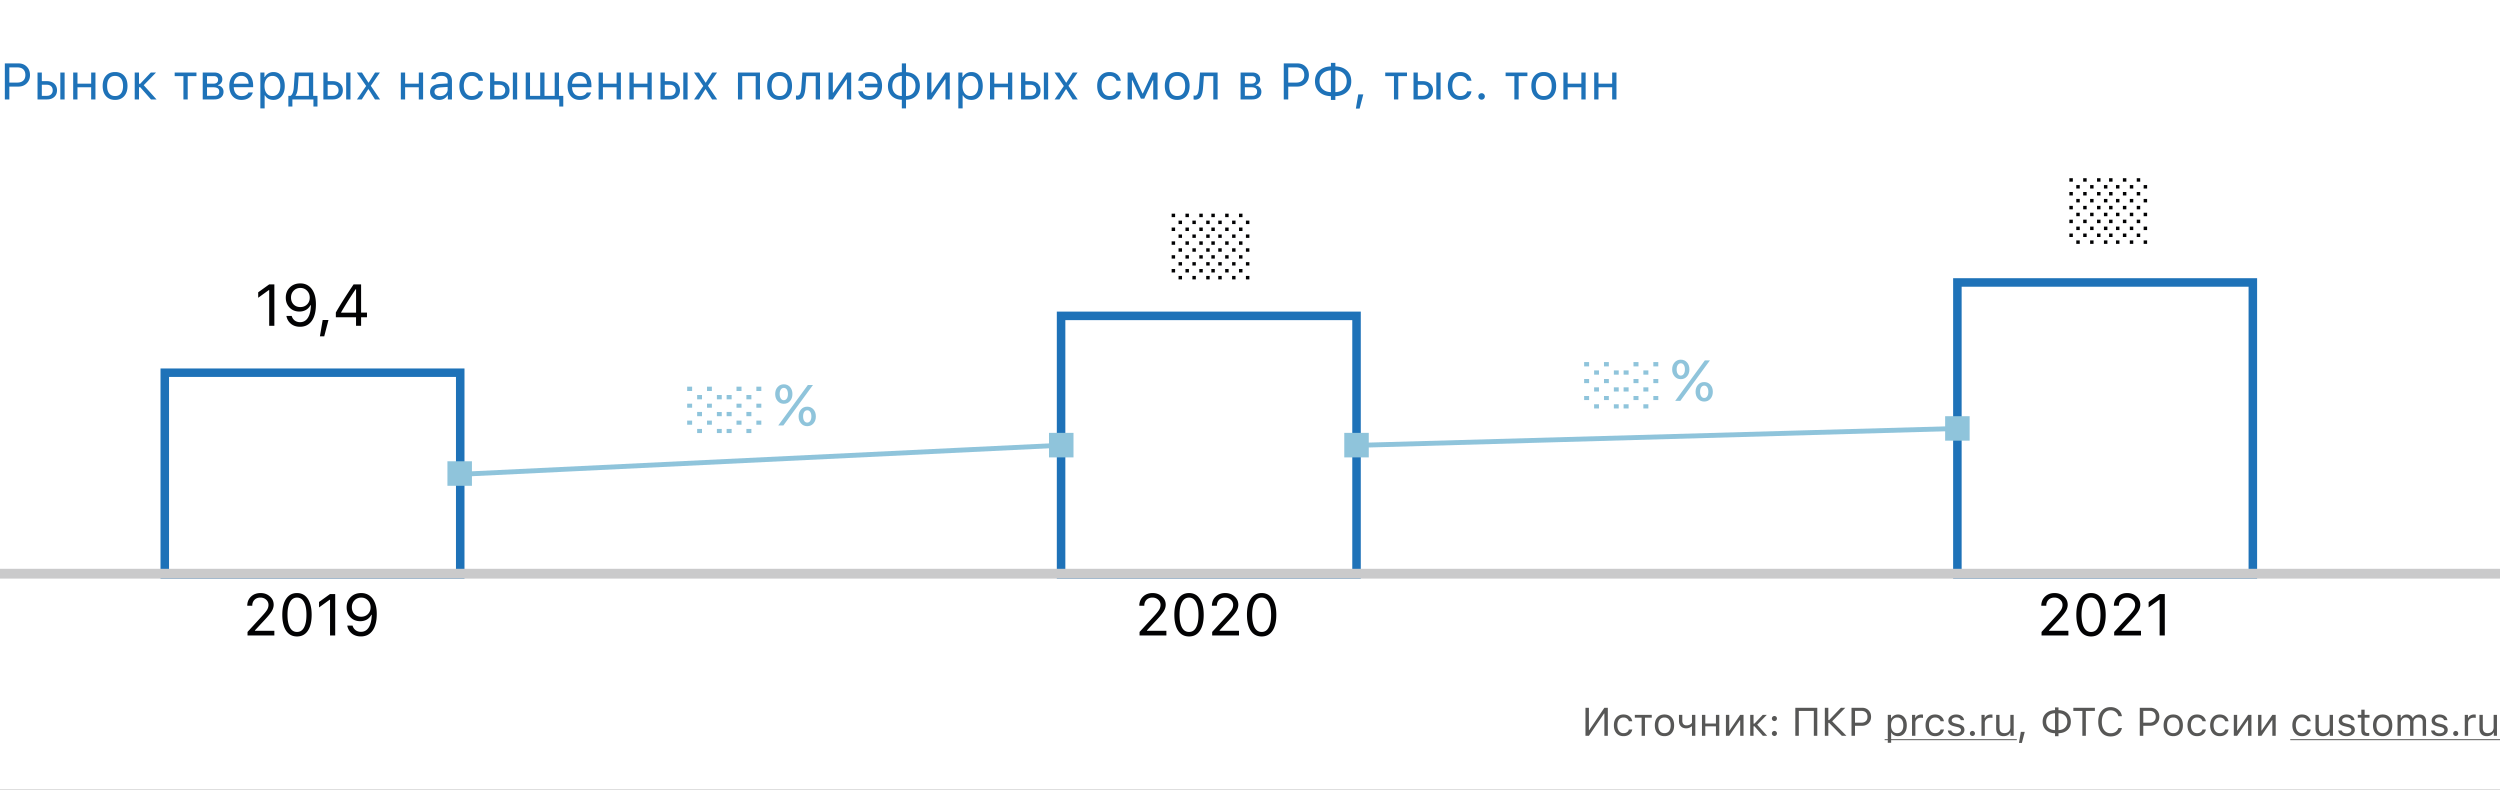
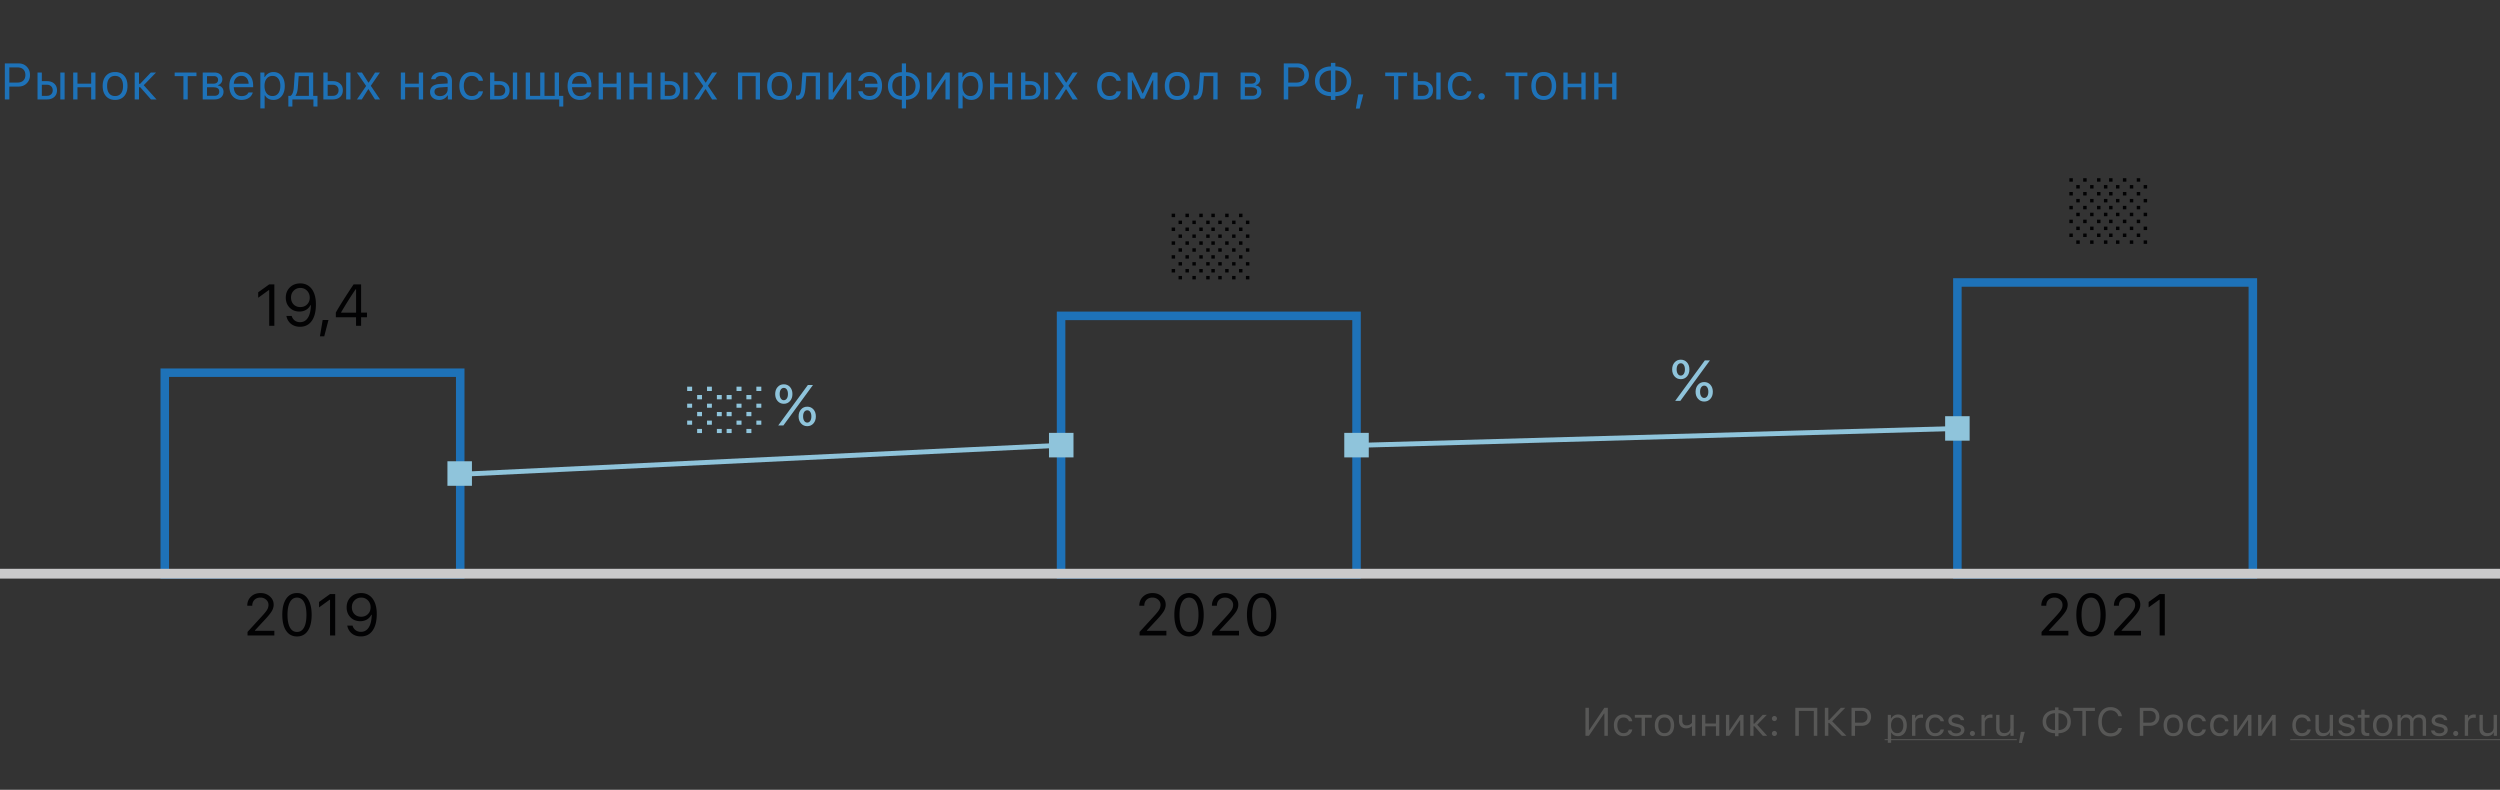
<svg xmlns="http://www.w3.org/2000/svg" fill="none" viewBox="0 0 880 278">
  <rect x="0" y="0" width="880" height="278" fill="#333333" stroke="none" />
  <g clip-path="url(#clip0_688_743)">
-     <path fill="#fff" d="M0 0h880v278H0z" />
    <path fill="#1E72B8" d="M1.705 22.317h4.79c1.201 0 2.177.384 2.927 1.152.756.761 1.134 1.746 1.134 2.953 0 1.183-.384 2.156-1.152 2.918-.761.756-1.737 1.134-2.926 1.134h-3.19V35H1.704V22.317zm1.582 1.407v5.343h2.795c.902 0 1.603-.231 2.1-.694.499-.463.748-1.113.748-1.951 0-.873-.246-1.541-.739-2.004-.486-.463-1.19-.694-2.109-.694H3.287zM21.234 35v-9.475h1.512V35h-1.512zm-4.728-5.168h-1.784v3.902h1.784c.621 0 1.116-.175 1.485-.527.375-.357.563-.832.563-1.424s-.188-1.063-.563-1.415c-.369-.357-.864-.536-1.485-.536zM13.21 35v-9.475h1.512v3.041h1.784c1.084 0 1.948.29 2.593.87.644.58.966 1.363.966 2.347 0 .985-.322 1.767-.966 2.347-.645.58-1.51.87-2.593.87H13.21zM25.76 35v-9.475h1.512v3.92h4.817v-3.92H33.6V35h-1.512v-4.29h-4.816V35H25.76zM38.435 32.882c.486.615 1.177.923 2.074.923.896 0 1.588-.308 2.074-.923.486-.621.73-1.494.73-2.62 0-1.124-.244-1.994-.73-2.61-.486-.62-1.178-.931-2.074-.931-.897 0-1.588.31-2.074.931-.487.616-.73 1.486-.73 2.61 0 1.126.243 1.999.73 2.62zm5.264.975c-.78.873-1.843 1.31-3.19 1.31-1.348 0-2.414-.437-3.2-1.31-.779-.879-1.168-2.077-1.168-3.594 0-1.524.39-2.722 1.169-3.595.779-.873 1.845-1.31 3.199-1.31 1.353 0 2.42.437 3.199 1.31.78.873 1.169 2.071 1.169 3.595 0 1.517-.393 2.715-1.178 3.594zM48.929 29.49h.413l3.753-3.965h1.837L50.59 29.99 55.099 35h-1.96l-3.797-4.315h-.413V35h-1.512v-9.475h1.512v3.964zM69.152 25.525v1.266h-3.076V35h-1.511v-8.209h-3.077v-1.266h7.664zM75.226 26.791H72.87v2.672h2.11c1.189 0 1.784-.451 1.784-1.354 0-.41-.13-.732-.387-.966-.252-.235-.636-.352-1.151-.352zm-.115 3.938h-2.24v3.005h2.53c.58 0 1.02-.126 1.319-.378.304-.257.457-.627.457-1.107 0-.522-.173-.905-.519-1.151-.34-.246-.855-.37-1.547-.37zM71.358 35v-9.475h4.06c.886 0 1.58.22 2.084.66.504.433.756 1.022.756 1.766 0 .469-.15.897-.448 1.283-.293.381-.66.618-1.1.712v.14c.599.083 1.076.326 1.434.73.357.399.536.885.536 1.46 0 .831-.287 1.493-.862 1.986-.574.492-1.368.738-2.382.738h-4.078zM84.973 26.694c-.756 0-1.377.255-1.864.765-.486.51-.758 1.184-.817 2.021h5.22c-.017-.837-.257-1.511-.72-2.021-.463-.51-1.07-.765-1.82-.765zm2.496 5.854h1.512a3.286 3.286 0 0 1-1.398 1.925c-.697.462-1.561.694-2.593.694-1.312 0-2.352-.44-3.12-1.318-.767-.885-1.151-2.077-1.151-3.577 0-1.495.387-2.687 1.16-3.578.773-.89 1.81-1.336 3.111-1.336 1.278 0 2.282.425 3.015 1.275.732.85 1.099 2.012 1.099 3.49v.58h-6.812v.07c.041.937.305 1.681.791 2.232.492.55 1.14.826 1.942.826 1.225 0 2.04-.428 2.444-1.283zM96.258 25.358c1.207 0 2.17.446 2.891 1.336.727.891 1.09 2.08 1.09 3.569 0 1.482-.363 2.672-1.09 3.568-.726.89-1.69 1.336-2.891 1.336-.674 0-1.272-.138-1.793-.413a2.732 2.732 0 0 1-1.17-1.178h-.14v4.588h-1.511V25.525h1.441v1.582h.14a3.348 3.348 0 0 1 1.257-1.283c.54-.31 1.131-.466 1.776-.466zm-.36 8.447c.867 0 1.546-.314 2.038-.94.493-.628.739-1.495.739-2.602 0-1.108-.246-1.975-.739-2.602-.486-.627-1.163-.94-2.03-.94-.855 0-1.535.319-2.039.958-.504.633-.756 1.494-.756 2.584 0 1.084.25 1.945.747 2.584.504.638 1.184.958 2.04.958zM108.729 33.734v-6.943h-3.594l-.299 4.052c-.1 1.277-.36 2.194-.782 2.75v.141h4.675zm-5.809 3.77h-1.424v-3.77h.791c.328-.216.586-.586.774-1.107.187-.527.304-1.134.351-1.82l.369-5.282h6.46v8.21h1.512v3.77h-1.424V35h-7.409v2.505zM121.852 35v-9.475h1.511V35h-1.511zm-4.729-5.168h-1.784v3.902h1.784c.621 0 1.116-.175 1.485-.527.375-.357.563-.832.563-1.424s-.188-1.063-.563-1.415c-.369-.357-.864-.536-1.485-.536zM113.827 35v-9.475h1.512v3.041h1.784c1.084 0 1.948.29 2.593.87.644.58.967 1.363.967 2.347 0 .985-.323 1.767-.967 2.347-.645.58-1.509.87-2.593.87h-3.296zM129.744 31.423h-.14L127.354 35h-1.714l3.243-4.737-3.279-4.738h1.802l2.25 3.525h.141l2.224-3.525h1.713l-3.216 4.676 3.26 4.799h-1.793l-2.241-3.577zM141.091 35v-9.475h1.512v3.92h4.816v-3.92h1.512V35h-1.512v-4.29h-4.816V35h-1.512zM154.863 33.84c.78 0 1.424-.226 1.934-.677a2.162 2.162 0 0 0 .773-1.696v-.87l-2.549.167c-.714.047-1.239.196-1.573.448-.334.252-.501.618-.501 1.098 0 .475.179.85.536 1.125.358.27.818.405 1.38.405zm-.281 1.327c-.932 0-1.699-.255-2.303-.765-.597-.515-.896-1.2-.896-2.056 0-.844.299-1.506.896-1.987.598-.48 1.45-.753 2.558-.817l2.733-.167v-.861c0-.586-.181-1.034-.545-1.345-.363-.31-.896-.466-1.599-.466-.569 0-1.04.103-1.415.308-.375.205-.615.495-.721.87h-1.529c.099-.756.489-1.365 1.169-1.828.685-.463 1.535-.695 2.549-.695 1.148 0 2.036.279 2.663.835.627.557.94 1.33.94 2.32V35h-1.441v-1.398h-.141c-.305.504-.709.891-1.213 1.16-.504.27-1.072.405-1.705.405zM170.016 28.426h-1.53a2.155 2.155 0 0 0-.835-1.222c-.422-.322-.958-.483-1.608-.483-.85 0-1.526.316-2.03.949-.498.633-.747 1.485-.747 2.557 0 1.09.252 1.96.755 2.61.504.645 1.178.968 2.022.968.639 0 1.169-.144 1.591-.431.428-.287.712-.697.852-1.23h1.53a3.396 3.396 0 0 1-1.257 2.188c-.697.557-1.6.835-2.707.835-1.33 0-2.388-.445-3.173-1.336-.785-.896-1.178-2.098-1.178-3.604 0-1.476.393-2.657 1.178-3.541.785-.885 1.84-1.328 3.164-1.328 1.107 0 2.01.29 2.707.87a3.474 3.474 0 0 1 1.266 2.198zM180.527 35v-9.475h1.512V35h-1.512zm-4.728-5.168h-1.784v3.902h1.784c.621 0 1.116-.175 1.485-.527.375-.357.563-.832.563-1.424s-.188-1.063-.563-1.415c-.369-.357-.864-.536-1.485-.536zM172.503 35v-9.475h1.512v3.041h1.784c1.084 0 1.948.29 2.593.87.644.58.966 1.363.966 2.347 0 .985-.322 1.767-.966 2.347-.645.58-1.509.87-2.593.87h-3.296zM198.272 37.505h-1.423V35h-11.795v-9.475h1.511v8.21h3.586v-8.21h1.512v8.21h3.586v-8.21h1.512v8.21h1.511v3.77zM204.047 26.694c-.756 0-1.377.255-1.863.765-.487.51-.759 1.184-.818 2.021h5.221c-.018-.837-.258-1.511-.721-2.021-.463-.51-1.069-.765-1.819-.765zm2.496 5.854h1.512a3.29 3.29 0 0 1-1.398 1.925c-.697.462-1.561.694-2.593.694-1.312 0-2.352-.44-3.12-1.318-.767-.885-1.151-2.077-1.151-3.577 0-1.495.387-2.687 1.16-3.578.774-.89 1.811-1.336 3.111-1.336 1.278 0 2.283.425 3.015 1.275.733.85 1.099 2.012 1.099 3.49v.58h-6.812v.07c.041.937.305 1.681.791 2.232.492.55 1.14.826 1.943.826 1.224 0 2.039-.428 2.443-1.283zM210.718 35v-9.475h1.511v3.92h4.817v-3.92h1.512V35h-1.512v-4.29h-4.817V35h-1.511zM221.563 35v-9.475h1.512v3.92h4.817v-3.92h1.511V35h-1.511v-4.29h-4.817V35h-1.512zM240.521 35v-9.475h1.512V35h-1.512zm-4.728-5.168h-1.784v3.902h1.784c.621 0 1.116-.175 1.485-.527.375-.357.563-.832.563-1.424s-.188-1.063-.563-1.415c-.369-.357-.864-.536-1.485-.536zM232.497 35v-9.475h1.512v3.041h1.784c1.084 0 1.948.29 2.593.87.644.58.967 1.363.967 2.347 0 .985-.323 1.767-.967 2.347-.645.58-1.509.87-2.593.87h-3.296zM248.414 31.423h-.141L246.023 35h-1.713l3.243-4.737-3.279-4.738h1.802l2.25 3.525h.141l2.223-3.525h1.714l-3.216 4.676 3.26 4.799h-1.793l-2.241-3.577zM266.001 35v-8.209h-4.729V35h-1.511v-9.475h7.752V35h-1.512zM272.347 32.882c.486.615 1.177.923 2.074.923.896 0 1.588-.308 2.074-.923.486-.621.73-1.494.73-2.62 0-1.124-.244-1.994-.73-2.61-.486-.62-1.178-.931-2.074-.931-.897 0-1.588.31-2.074.931-.487.616-.73 1.486-.73 2.61 0 1.126.243 1.999.73 2.62zm5.264.975c-.779.873-1.842 1.31-3.19 1.31-1.348 0-2.414-.437-3.199-1.31-.78-.879-1.169-2.077-1.169-3.594 0-1.524.389-2.722 1.169-3.595.779-.873 1.845-1.31 3.199-1.31 1.353 0 2.42.437 3.199 1.31.779.873 1.169 2.071 1.169 3.595 0 1.517-.393 2.715-1.178 3.594zM283.518 30.843c-.041.545-.1 1.025-.176 1.441a6.486 6.486 0 0 1-.325 1.17 2.86 2.86 0 0 1-.51.896 2.05 2.05 0 0 1-.747.536 2.578 2.578 0 0 1-1.029.193c-.216 0-.401-.032-.553-.097v-1.388c.14.047.299.07.474.07.446 0 .777-.24.994-.72.222-.487.366-1.199.43-2.136l.369-5.283h6.197V35h-1.512v-8.209h-3.314l-.298 4.052zM293.159 35h-1.512v-9.475h1.512v7.067h.141l4.807-7.067h1.512V35h-1.512v-7.066h-.14L293.159 35zM306.088 35.158c-1.113 0-2.022-.278-2.725-.835a3.377 3.377 0 0 1-1.265-2.188h1.529c.141.533.425.943.852 1.23.428.287.967.43 1.618.43.791 0 1.441-.277 1.951-.834.51-.557.797-1.298.861-2.224h-4.412v-1.265h4.386c-.088-.838-.387-1.506-.897-2.004-.509-.498-1.139-.747-1.889-.747-.662 0-1.207.16-1.635.483a2.155 2.155 0 0 0-.835 1.222h-1.529a3.468 3.468 0 0 1 1.265-2.197c.709-.58 1.62-.87 2.734-.87 1.33 0 2.393.442 3.19 1.326.797.885 1.195 2.066 1.195 3.543 0 1.505-.401 2.704-1.204 3.594-.797.89-1.86 1.336-3.19 1.336zM317.443 33.805V26.72c-1.031.023-1.848.351-2.452.984-.597.627-.896 1.48-.896 2.558 0 1.072.299 1.924.896 2.557.604.627 1.421.955 2.452.985zm4.817-3.542c0-1.073-.302-1.922-.906-2.55-.597-.632-1.409-.963-2.434-.992v7.084c1.025-.024 1.837-.349 2.434-.976.604-.633.906-1.488.906-2.566zm-4.817 4.851c-1.476-.029-2.66-.48-3.55-1.353-.891-.88-1.336-2.045-1.336-3.498 0-1.46.445-2.625 1.336-3.498.89-.88 2.074-1.33 3.55-1.354v-3.094h1.477v3.094c1.471.03 2.651.483 3.542 1.362.891.873 1.336 2.037 1.336 3.49 0 1.459-.445 2.628-1.336 3.506-.891.874-2.071 1.322-3.542 1.345v3.05h-1.477v-3.05zM327.858 35h-1.511v-9.475h1.511v7.067h.141l4.808-7.067h1.511V35h-1.511v-7.066h-.141L327.858 35zM341.947 25.358c1.207 0 2.171.446 2.892 1.336.726.891 1.09 2.08 1.09 3.569 0 1.482-.364 2.672-1.09 3.568-.727.89-1.691 1.336-2.892 1.336-.674 0-1.271-.138-1.793-.413a2.736 2.736 0 0 1-1.169-1.178h-.14v4.588h-1.512V25.525h1.441v1.582h.141a3.352 3.352 0 0 1 1.257-1.283 3.494 3.494 0 0 1 1.775-.466zm-.36 8.447c.867 0 1.547-.314 2.039-.94.492-.628.738-1.495.738-2.602 0-1.108-.246-1.975-.738-2.602-.486-.627-1.163-.94-2.03-.94-.856 0-1.535.319-2.039.958-.504.633-.756 1.494-.756 2.584 0 1.084.249 1.945.747 2.584.504.638 1.183.958 2.039.958zM348.478 35v-9.475h1.511v3.92h4.817v-3.92h1.511V35h-1.511v-4.29h-4.817V35h-1.511zM367.436 35v-9.475h1.511V35h-1.511zm-4.729-5.168h-1.784v3.902h1.784c.621 0 1.116-.175 1.485-.527.375-.357.563-.832.563-1.424s-.188-1.063-.563-1.415c-.369-.357-.864-.536-1.485-.536zM359.411 35v-9.475h1.512v3.041h1.784c1.084 0 1.948.29 2.593.87.644.58.967 1.363.967 2.347 0 .985-.323 1.767-.967 2.347-.645.58-1.509.87-2.593.87h-3.296zM375.328 31.423h-.14L372.938 35h-1.714l3.243-4.737-3.279-4.738h1.802l2.25 3.525h.141l2.223-3.525h1.714l-3.216 4.676 3.26 4.799h-1.793l-2.241-3.577zM394.523 28.426h-1.529a2.155 2.155 0 0 0-.835-1.222c-.422-.322-.958-.483-1.608-.483-.85 0-1.527.316-2.03.949-.499.633-.748 1.485-.748 2.557 0 1.09.252 1.96.756 2.61.504.645 1.178.968 2.022.968.638 0 1.169-.144 1.591-.431.427-.287.712-.697.852-1.23h1.529a3.39 3.39 0 0 1-1.256 2.188c-.698.557-1.6.835-2.707.835-1.331 0-2.388-.445-3.173-1.336-.785-.896-1.178-2.098-1.178-3.604 0-1.476.393-2.657 1.178-3.541.785-.885 1.84-1.328 3.164-1.328 1.107 0 2.01.29 2.707.87a3.468 3.468 0 0 1 1.265 2.198zM398.435 35h-1.512v-9.475h1.837l3.392 7.348h.141l3.401-7.348h1.767V35h-1.521v-6.741h-.167l-2.997 6.477h-1.177l-2.997-6.477h-.167V35zM412.304 32.882c.486.615 1.177.923 2.074.923.896 0 1.588-.308 2.074-.923.486-.621.73-1.494.73-2.62 0-1.124-.244-1.994-.73-2.61-.486-.62-1.178-.931-2.074-.931-.897 0-1.588.31-2.074.931-.487.616-.73 1.486-.73 2.61 0 1.126.243 1.999.73 2.62zm5.264.975c-.779.873-1.842 1.31-3.19 1.31-1.348 0-2.414-.437-3.199-1.31-.78-.879-1.169-2.077-1.169-3.594 0-1.524.389-2.722 1.169-3.595.779-.873 1.845-1.31 3.199-1.31 1.353 0 2.42.437 3.199 1.31.779.873 1.169 2.071 1.169 3.595 0 1.517-.392 2.715-1.178 3.594zM423.475 30.843c-.041.545-.1 1.025-.176 1.441a6.486 6.486 0 0 1-.325 1.17 2.86 2.86 0 0 1-.51.896 2.05 2.05 0 0 1-.747.536 2.578 2.578 0 0 1-1.029.193c-.216 0-.401-.032-.553-.097v-1.388c.14.047.299.07.474.07.446 0 .777-.24.994-.72.222-.487.366-1.199.43-2.136l.369-5.283h6.197V35h-1.512v-8.209h-3.314l-.298 4.052zM440.552 26.791h-2.356v2.672h2.11c1.189 0 1.784-.451 1.784-1.354 0-.41-.129-.732-.387-.966-.252-.235-.636-.352-1.151-.352zm-.114 3.938h-2.242v3.005h2.532c.58 0 1.019-.126 1.318-.378.305-.257.457-.627.457-1.107 0-.522-.173-.905-.519-1.151-.339-.246-.855-.37-1.546-.37zM436.685 35v-9.475h4.06c.885 0 1.579.22 2.083.66.504.433.756 1.022.756 1.766 0 .469-.149.897-.448 1.283-.293.381-.659.618-1.099.712v.14c.598.083 1.075.326 1.433.73.357.399.536.885.536 1.46 0 .831-.287 1.493-.861 1.986-.575.492-1.369.738-2.382.738h-4.078zM451.881 22.317h4.79c1.201 0 2.177.384 2.927 1.152.756.761 1.133 1.746 1.133 2.953 0 1.183-.383 2.156-1.151 2.918-.762.756-1.737 1.134-2.927 1.134h-3.19V35h-1.582V22.317zm1.582 1.407v5.343h2.795c.902 0 1.602-.231 2.1-.694.498-.463.747-1.113.747-1.951 0-.873-.246-1.541-.738-2.004-.486-.463-1.189-.694-2.109-.694h-2.795zM468.483 32.434v-7.638c-1.224.047-2.2.41-2.926 1.09-.721.674-1.081 1.582-1.081 2.724 0 1.143.357 2.057 1.072 2.742.721.68 1.699 1.04 2.935 1.082zm4.483-1.081c.721-.68 1.081-1.591 1.081-2.734 0-1.142-.36-2.054-1.081-2.733-.715-.686-1.688-1.05-2.918-1.09v7.638c1.224-.047 2.197-.408 2.918-1.081zm-4.483 2.496c-1.699-.041-3.058-.528-4.078-1.46-1.019-.937-1.529-2.197-1.529-3.779 0-1.582.51-2.836 1.529-3.761 1.026-.932 2.385-1.421 4.078-1.468v-1.24h1.565v1.24c1.699.04 3.056.53 4.069 1.468 1.02.931 1.529 2.188 1.529 3.77 0 1.582-.512 2.839-1.538 3.77-1.019.926-2.373 1.413-4.06 1.46v1.327h-1.565v-1.327zM478.582 38.226h-1.318l.843-5.001h1.776l-1.301 5zM495.264 25.525v1.266h-3.076V35h-1.512v-8.209H487.6v-1.266h7.664zM505.582 35v-9.475h1.512V35h-1.512zm-4.728-5.168h-1.785v3.902h1.785c.621 0 1.116-.175 1.485-.527.375-.357.562-.832.562-1.424s-.187-1.063-.562-1.415c-.369-.357-.864-.536-1.485-.536zM497.558 35v-9.475h1.511v3.041h1.785c1.084 0 1.948.29 2.592.87.645.58.967 1.363.967 2.347 0 .985-.322 1.767-.967 2.347-.644.58-1.508.87-2.592.87h-3.296zM517.957 28.426h-1.529a2.155 2.155 0 0 0-.835-1.222c-.422-.322-.958-.483-1.609-.483-.849 0-1.526.316-2.03.949-.498.633-.747 1.485-.747 2.557 0 1.09.252 1.96.756 2.61.504.645 1.178.968 2.021.968.639 0 1.169-.144 1.591-.431.428-.287.712-.697.853-1.23h1.529a3.396 3.396 0 0 1-1.257 2.188c-.697.557-1.599.835-2.707.835-1.33 0-2.388-.445-3.173-1.336-.785-.896-1.177-2.098-1.177-3.604 0-1.476.392-2.657 1.177-3.541.785-.885 1.84-1.328 3.164-1.328 1.108 0 2.01.29 2.707.87a3.47 3.47 0 0 1 1.266 2.198zM521.525 35.088c-.31 0-.58-.111-.808-.334a1.119 1.119 0 0 1-.334-.809 1.1 1.1 0 0 1 .334-.808 1.12 1.12 0 0 1 .808-.334c.317 0 .586.111.809.334a1.1 1.1 0 0 1 .334.808c0 .31-.111.58-.334.809a1.102 1.102 0 0 1-.809.334zM537.645 25.525v1.266h-3.077V35h-1.511v-8.209h-3.077v-1.266h7.665zM541.327 32.882c.486.615 1.178.923 2.074.923.897 0 1.588-.308 2.075-.923.486-.621.729-1.494.729-2.62 0-1.124-.243-1.994-.729-2.61-.487-.62-1.178-.931-2.075-.931-.896 0-1.588.31-2.074.931-.486.616-.729 1.486-.729 2.61 0 1.126.243 1.999.729 2.62zm5.265.975c-.78.873-1.843 1.31-3.191 1.31-1.347 0-2.414-.437-3.199-1.31-.779-.879-1.169-2.077-1.169-3.594 0-1.524.39-2.722 1.169-3.595.779-.873 1.846-1.31 3.199-1.31 1.354 0 2.42.437 3.2 1.31.779.873 1.169 2.071 1.169 3.595 0 1.517-.393 2.715-1.178 3.594zM550.31 35v-9.475h1.511v3.92h4.817v-3.92h1.511V35h-1.511v-4.29h-4.817V35h-1.511zM561.155 35v-9.475h1.512v3.92h4.816v-3.92h1.512V35h-1.512v-4.29h-4.816V35h-1.512z" />
    <path fill="#020203" d="M87.037 213.206c0-1.294.438-2.359 1.314-3.195.883-.836 2.002-1.254 3.356-1.254 1.308 0 2.403.395 3.286 1.183.89.782 1.335 1.753 1.335 2.912 0 .761-.216 1.51-.648 2.244-.43.735-1.243 1.742-2.436 3.023l-3.508 3.771v.162h6.834v1.637h-9.442v-1.253l5.044-5.51c.937-1.018 1.56-1.793 1.87-2.325.31-.533.466-1.092.466-1.678 0-.728-.277-1.338-.83-1.83-.545-.499-1.22-.748-2.021-.748-.856 0-1.547.262-2.073.788-.525.526-.788 1.217-.788 2.073v.01h-1.76v-.01zM104.547 224.033c-1.645 0-2.919-.667-3.822-2.002-.903-1.334-1.354-3.214-1.354-5.641 0-2.406.454-4.28 1.364-5.621.91-1.341 2.181-2.012 3.812-2.012 1.624 0 2.888.674 3.791 2.022.91 1.348 1.365 3.229 1.365 5.642 0 2.419-.452 4.293-1.355 5.621-.896 1.327-2.164 1.991-3.801 1.991zm-2.487-3.154c.579 1.045 1.408 1.567 2.487 1.567 1.078 0 1.9-.519 2.466-1.557.573-1.045.86-2.544.86-4.499 0-1.934-.29-3.424-.87-4.468-.573-1.045-1.391-1.567-2.456-1.567s-1.891.525-2.477 1.577c-.58 1.045-.87 2.531-.87 4.458 0 1.948.287 3.444.86 4.489zM116.173 223.689v-12.566h-.162l-3.71 2.689v-1.921l3.882-2.79h1.81v14.588h-1.82zM127.01 224.023c-1.24 0-2.291-.34-3.154-1.021-.856-.687-1.398-1.618-1.627-2.79h1.87c.195.68.553 1.216 1.071 1.607.526.391 1.146.587 1.861.587 1.186 0 2.106-.513 2.76-1.537.66-1.025 1.014-2.507 1.061-4.448h-.162a3.94 3.94 0 0 1-1.556 1.658c-.681.39-1.456.586-2.326.586-1.388 0-2.534-.458-3.437-1.375-.903-.923-1.355-2.093-1.355-3.508 0-1.469.479-2.672 1.436-3.609.957-.944 2.184-1.416 3.68-1.416 1.092 0 2.049.283 2.871.85.822.566 1.459 1.388 1.911 2.466.471 1.106.707 2.46.707 4.064 0 2.508-.488 4.449-1.466 5.824-.977 1.375-2.358 2.062-4.145 2.062zm-2.244-7.865c.613.62 1.402.93 2.366.93.964 0 1.756-.31 2.376-.93.626-.62.94-1.412.94-2.376 0-.977-.317-1.793-.951-2.447-.626-.653-1.408-.98-2.345-.98-.937 0-1.722.323-2.356.97-.626.641-.94 1.439-.94 2.396 0 .998.304 1.81.91 2.437zM401.037 213.206c0-1.294.438-2.359 1.314-3.195.883-.836 2.002-1.254 3.356-1.254 1.308 0 2.403.395 3.286 1.183.89.782 1.334 1.753 1.334 2.912 0 .761-.215 1.51-.647 2.244-.431.735-1.243 1.742-2.436 3.023l-3.508 3.771v.162h6.834v1.637h-9.442v-1.253l5.044-5.51c.937-1.018 1.561-1.793 1.871-2.325.31-.533.465-1.092.465-1.678 0-.728-.277-1.338-.829-1.83-.546-.499-1.22-.748-2.022-.748-.856 0-1.547.262-2.073.788-.525.526-.788 1.217-.788 2.073v.01h-1.759v-.01zM418.547 224.033c-1.645 0-2.919-.667-3.822-2.002-.903-1.334-1.355-3.214-1.355-5.641 0-2.406.455-4.28 1.365-5.621.91-1.341 2.181-2.012 3.812-2.012 1.624 0 2.888.674 3.791 2.022.91 1.348 1.365 3.229 1.365 5.642 0 2.419-.452 4.293-1.355 5.621-.896 1.327-2.164 1.991-3.801 1.991zm-2.487-3.154c.579 1.045 1.408 1.567 2.487 1.567 1.078 0 1.9-.519 2.466-1.557.573-1.045.86-2.544.86-4.499 0-1.934-.29-3.424-.87-4.468-.573-1.045-1.391-1.567-2.456-1.567s-1.891.525-2.477 1.577c-.58 1.045-.87 2.531-.87 4.458 0 1.948.287 3.444.86 4.489zM426.594 213.206c0-1.294.438-2.359 1.314-3.195.883-.836 2.002-1.254 3.357-1.254 1.307 0 2.402.395 3.285 1.183.89.782 1.335 1.753 1.335 2.912 0 .761-.216 1.51-.647 2.244-.432.735-1.244 1.742-2.437 3.023l-3.508 3.771v.162h6.834v1.637h-9.442v-1.253l5.045-5.51c.937-1.018 1.56-1.793 1.87-2.325.31-.533.465-1.092.465-1.678 0-.728-.276-1.338-.829-1.83-.546-.499-1.22-.748-2.022-.748-.856 0-1.547.262-2.072.788-.526.526-.789 1.217-.789 2.073v.01h-1.759v-.01zM444.104 224.033c-1.644 0-2.918-.667-3.821-2.002-.904-1.334-1.355-3.214-1.355-5.641 0-2.406.455-4.28 1.365-5.621.91-1.341 2.18-2.012 3.811-2.012 1.624 0 2.888.674 3.791 2.022.91 1.348 1.365 3.229 1.365 5.642 0 2.419-.452 4.293-1.355 5.621-.896 1.327-2.163 1.991-3.801 1.991zm-2.487-3.154c.58 1.045 1.409 1.567 2.487 1.567s1.901-.519 2.467-1.557c.573-1.045.859-2.544.859-4.499 0-1.934-.29-3.424-.869-4.468-.573-1.045-1.392-1.567-2.457-1.567s-1.89.525-2.477 1.577c-.579 1.045-.869 2.531-.869 4.458 0 1.948.286 3.444.859 4.489zM728.417 62.72h1.22v1.22h-1.22v-1.22zm4.863 0h1.22v1.22h-1.22v-1.22zm4.873 0h1.221v1.22h-1.221v-1.22zm-7.305 2.431h1.221v1.22h-1.221v-1.22zm4.873 0h1.211v1.22h-1.211v-1.22zm4.863 0h1.221v1.22h-1.221v-1.22zm-2.431 2.432h1.221v1.22h-1.221v-1.22zm-4.873 0h1.22v1.22h-1.22v-1.22zm-4.863 0h1.22v1.22h-1.22v-1.22zm12.167 2.441h1.221v1.211h-1.221v-1.211zm-4.863 0h1.211v1.211h-1.211v-1.211zm-4.873 0h1.221v1.211h-1.221v-1.211zm-2.431 2.432h1.22v1.22h-1.22v-1.22zm4.863 0h1.22v1.22h-1.22v-1.22zm4.873 0h1.221v1.22h-1.221v-1.22zm2.431 2.431h1.221v1.221h-1.221v-1.22zm-4.863 0h1.211v1.221h-1.211v-1.22zm-4.873 0h1.221v1.221h-1.221v-1.22zm-2.431 2.432h1.22v1.22h-1.22v-1.22zm4.863 0h1.22v1.22h-1.22v-1.22zm4.873 0h1.221v1.22h-1.221v-1.22zm-7.305 2.441h1.221v1.211h-1.221v-1.21zm4.873 0h1.211v1.211h-1.211v-1.21zm4.863 0h1.221v1.211h-1.221v-1.21zm-2.431 2.432h1.221v1.22h-1.221v-1.22zm-4.873 0h1.22v1.22h-1.22v-1.22zm-4.863 0h1.22v1.22h-1.22v-1.22zm2.431 2.432h1.221v1.22h-1.221v-1.22zm4.873 0h1.211v1.22h-1.211v-1.22zm4.863 0h1.221v1.22h-1.221v-1.22zM742.396 62.72h1.221v1.22h-1.221v-1.22zm4.863 0h1.221v1.22h-1.221v-1.22zm4.874 0h1.22v1.22h-1.22v-1.22zm-7.305 2.431h1.221v1.22h-1.221v-1.22zm4.873 0h1.211v1.22h-1.211v-1.22zm4.863 0h1.221v1.22h-1.221v-1.22zm-2.431 2.432h1.22v1.22h-1.22v-1.22zm-4.874 0h1.221v1.22h-1.221v-1.22zm-4.863 0h1.221v1.22h-1.221v-1.22zm12.168 2.441h1.221v1.211h-1.221v-1.211zm-4.863 0h1.211v1.211h-1.211v-1.211zm-4.873 0h1.221v1.211h-1.221v-1.211zm-2.432 2.432h1.221v1.22h-1.221v-1.22zm4.863 0h1.221v1.22h-1.221v-1.22zm4.874 0h1.22v1.22h-1.22v-1.22zm2.431 2.431h1.221v1.221h-1.221v-1.22zm-4.863 0h1.211v1.221h-1.211v-1.22zm-4.873 0h1.221v1.221h-1.221v-1.22zm-2.432 2.432h1.221v1.22h-1.221v-1.22zm4.863 0h1.221v1.22h-1.221v-1.22zm4.874 0h1.22v1.22h-1.22v-1.22zm-7.305 2.441h1.221v1.211h-1.221v-1.21zm4.873 0h1.211v1.211h-1.211v-1.21zm4.863 0h1.221v1.211h-1.221v-1.21zm-2.431 2.432h1.22v1.22h-1.22v-1.22zm-4.874 0h1.221v1.22h-1.221v-1.22zm-4.863 0h1.221v1.22h-1.221v-1.22zm2.432 2.432h1.221v1.22h-1.221v-1.22zm4.873 0h1.211v1.22h-1.211v-1.22zm4.863 0h1.221v1.22h-1.221v-1.22zM412.417 75.22h1.22v1.22h-1.22v-1.22zm4.863 0h1.22v1.22h-1.22v-1.22zm4.873 0h1.221v1.22h-1.221v-1.22zm-7.305 2.431h1.221v1.22h-1.221v-1.22zm4.873 0h1.211v1.22h-1.211v-1.22zm4.863 0h1.221v1.22h-1.221v-1.22zm-2.431 2.432h1.221v1.22h-1.221v-1.22zm-4.873 0h1.22v1.22h-1.22v-1.22zm-4.863 0h1.22v1.22h-1.22v-1.22zm12.167 2.441h1.221v1.211h-1.221v-1.211zm-4.863 0h1.211v1.211h-1.211v-1.211zm-4.873 0h1.221v1.211h-1.221v-1.211zm-2.431 2.432h1.22v1.22h-1.22v-1.22zm4.863 0h1.22v1.22h-1.22v-1.22zm4.873 0h1.221v1.22h-1.221v-1.22zm2.431 2.431h1.221v1.221h-1.221v-1.22zm-4.863 0h1.211v1.221h-1.211v-1.22zm-4.873 0h1.221v1.221h-1.221v-1.22zm-2.431 2.432h1.22v1.22h-1.22v-1.22zm4.863 0h1.22v1.22h-1.22v-1.22zm4.873 0h1.221v1.22h-1.221v-1.22zm-7.305 2.441h1.221v1.211h-1.221v-1.21zm4.873 0h1.211v1.211h-1.211v-1.21zm4.863 0h1.221v1.211h-1.221v-1.21zm-2.431 2.432h1.221v1.22h-1.221v-1.22zm-4.873 0h1.22v1.22h-1.22v-1.22zm-4.863 0h1.22v1.22h-1.22v-1.22zm2.431 2.432h1.221v1.22h-1.221v-1.22zm4.873 0h1.211v1.22h-1.211v-1.22zm4.863 0h1.221v1.22h-1.221v-1.22zM426.396 75.22h1.221v1.22h-1.221v-1.22zm4.863 0h1.221v1.22h-1.221v-1.22zm4.874 0h1.22v1.22h-1.22v-1.22zm-7.305 2.431h1.221v1.22h-1.221v-1.22zm4.873 0h1.211v1.22h-1.211v-1.22zm4.863 0h1.221v1.22h-1.221v-1.22zm-2.431 2.432h1.22v1.22h-1.22v-1.22zm-4.874 0h1.221v1.22h-1.221v-1.22zm-4.863 0h1.221v1.22h-1.221v-1.22zm12.168 2.441h1.221v1.211h-1.221v-1.211zm-4.863 0h1.211v1.211h-1.211v-1.211zm-4.873 0h1.221v1.211h-1.221v-1.211zm-2.432 2.432h1.221v1.22h-1.221v-1.22zm4.863 0h1.221v1.22h-1.221v-1.22zm4.874 0h1.22v1.22h-1.22v-1.22zm2.431 2.431h1.221v1.221h-1.221v-1.22zm-4.863 0h1.211v1.221h-1.211v-1.22zm-4.873 0h1.221v1.221h-1.221v-1.22zm-2.432 2.432h1.221v1.22h-1.221v-1.22zm4.863 0h1.221v1.22h-1.221v-1.22zm4.874 0h1.22v1.22h-1.22v-1.22zm-7.305 2.441h1.221v1.211h-1.221v-1.21zm4.873 0h1.211v1.211h-1.211v-1.21zm4.863 0h1.221v1.211h-1.221v-1.21zm-2.431 2.432h1.22v1.22h-1.22v-1.22zm-4.874 0h1.221v1.22h-1.221v-1.22zm-4.863 0h1.221v1.22h-1.221v-1.22zm2.432 2.432h1.221v1.22h-1.221v-1.22zm4.873 0h1.211v1.22h-1.211v-1.22zm4.863 0h1.221v1.22h-1.221v-1.22zM94.755 114.689v-12.566h-.162l-3.71 2.689v-1.921l3.882-2.79h1.81v14.588h-1.82zM105.592 115.023c-1.24 0-2.291-.34-3.154-1.021-.856-.687-1.399-1.618-1.628-2.79h1.871c.195.68.552 1.216 1.071 1.607.526.391 1.146.587 1.86.587 1.187 0 2.107-.513 2.76-1.537.661-1.025 1.015-2.507 1.062-4.448h-.162a3.936 3.936 0 0 1-1.557 1.658c-.68.39-1.456.586-2.325.586-1.388 0-2.534-.458-3.437-1.375-.903-.923-1.355-2.093-1.355-3.508 0-1.469.479-2.672 1.436-3.609.957-.944 2.183-1.416 3.68-1.416 1.091 0 2.048.283 2.871.85.822.566 1.459 1.388 1.91 2.466.472 1.106.708 2.46.708 4.064 0 2.508-.489 4.449-1.466 5.824s-2.359 2.062-4.145 2.062zm-2.244-7.865c.613.62 1.402.93 2.366.93.963 0 1.755-.31 2.375-.93.627-.62.941-1.412.941-2.376 0-.977-.317-1.793-.951-2.447-.627-.653-1.408-.98-2.345-.98-.937 0-1.722.323-2.356.97-.627.641-.94 1.439-.94 2.396 0 .998.303 1.81.91 2.437zM114.125 118.4h-1.517l.971-5.753h2.042l-1.496 5.753zM125.326 114.689v-3.022h-7.107v-1.658c1.335-2.373 3.417-5.675 6.248-9.908h2.639v9.938h2.072v1.628h-2.072v3.022h-1.78zm-5.247-4.761v.121h5.258v-8.26h-.122c-1.577 2.292-3.289 5.005-5.136 8.139zM718.537 213.206c0-1.294.438-2.359 1.314-3.195.883-.836 2.002-1.254 3.356-1.254 1.308 0 2.403.395 3.286 1.183.89.782 1.334 1.753 1.334 2.912 0 .761-.215 1.51-.647 2.244-.431.735-1.243 1.742-2.436 3.023l-3.508 3.771v.162h6.834v1.637h-9.442v-1.253l5.044-5.51c.937-1.018 1.561-1.793 1.871-2.325.31-.533.465-1.092.465-1.678 0-.728-.277-1.338-.829-1.83-.546-.499-1.22-.748-2.022-.748-.856 0-1.547.262-2.073.788-.525.526-.788 1.217-.788 2.073v.01h-1.759v-.01zM736.047 224.033c-1.645 0-2.919-.667-3.822-2.002-.903-1.334-1.355-3.214-1.355-5.641 0-2.406.455-4.28 1.365-5.621.91-1.341 2.181-2.012 3.812-2.012 1.624 0 2.888.674 3.791 2.022.91 1.348 1.365 3.229 1.365 5.642 0 2.419-.452 4.293-1.355 5.621-.896 1.327-2.164 1.991-3.801 1.991zm-2.487-3.154c.579 1.045 1.408 1.567 2.487 1.567 1.078 0 1.9-.519 2.466-1.557.573-1.045.86-2.544.86-4.499 0-1.934-.29-3.424-.87-4.468-.573-1.045-1.391-1.567-2.456-1.567s-1.891.525-2.477 1.577c-.58 1.045-.87 2.531-.87 4.458 0 1.948.287 3.444.86 4.489zM744.094 213.206c0-1.294.438-2.359 1.314-3.195.883-.836 2.002-1.254 3.357-1.254 1.307 0 2.402.395 3.285 1.183.89.782 1.335 1.753 1.335 2.912 0 .761-.216 1.51-.647 2.244-.432.735-1.244 1.742-2.437 3.023l-3.508 3.771v.162h6.834v1.637h-9.442v-1.253l5.045-5.51c.937-1.018 1.56-1.793 1.87-2.325.31-.533.465-1.092.465-1.678 0-.728-.276-1.338-.829-1.83-.546-.499-1.22-.748-2.022-.748-.856 0-1.547.262-2.072.788-.526.526-.789 1.217-.789 2.073v.01h-1.759v-.01zM760.189 223.689v-12.566h-.162l-3.71 2.689v-1.921l3.882-2.79h1.809v14.588h-1.819z" />
    <path fill="#8FC4DB" fill-rule="evenodd" d="M373.532 157.588l-211.515 10.237-.083-1.723 211.515-10.238.083 1.724zM689.25 151.678l-211.481 5.952-.049-1.724 211.481-5.953.049 1.725z" clip-rule="evenodd" />
    <path fill="#1E72B8" fill-rule="evenodd" d="M59.5 200.689h101v-68h-101v68zm-3 3v-74h107v74h-107zM375 200.689h101v-88H375v88zm-3 3v-94h107v94H372zM791.5 100.922h-101v99.767h101v-99.767zm3-3V203.69h-107V97.923h107z" clip-rule="evenodd" />
    <path fill="#CACACB" fill-rule="evenodd" d="M-4.725 201.946c0-.953.772-1.725 1.725-1.725H879.74a1.725 1.725 0 1 1 0 3.45H-3a1.725 1.725 0 0 1-1.725-1.725z" clip-rule="evenodd" />
    <path fill="#8FC4DB" d="M166.122 162.376h-8.627v8.627h8.627v-8.627zM481.809 152.376h-8.627v8.627h8.627v-8.627zM693.313 146.492h-8.626v8.627h8.626v-8.627zM377.872 152.376h-8.627v8.627h8.627v-8.627zM284.15 148.751c.434 0 .786-.201 1.056-.602.264-.395.395-.919.395-1.57 0-.665-.131-1.192-.395-1.58-.257-.389-.609-.583-1.056-.583-.441 0-.797.198-1.067.593-.263.388-.395.911-.395 1.57 0 .658.135 1.184.405 1.579.263.395.616.593 1.057.593zm0 1.264c-.889 0-1.616-.323-2.183-.968-.572-.638-.859-1.461-.859-2.468 0-1.001.287-1.824.859-2.469.567-.638 1.294-.958 2.183-.958.888 0 1.616.32 2.182.958.566.639.849 1.461.849 2.469 0 1.007-.283 1.83-.849 2.468-.566.645-1.294.968-2.182.968zm-8.245-7.88c-.889 0-1.616-.322-2.182-.967-.573-.639-.859-1.462-.859-2.469 0-1.001.286-1.823.859-2.469.566-.638 1.293-.957 2.182-.957.888 0 1.616.319 2.182.957.566.639.849 1.462.849 2.469s-.283 1.83-.849 2.469c-.566.645-1.294.967-2.182.967zm-1.975 7.633l10.437-14.248h1.797l-10.417 14.248h-1.817zm1.975-8.897c.434 0 .786-.2 1.056-.602.264-.395.395-.918.395-1.57 0-.665-.131-1.191-.395-1.58-.256-.388-.609-.582-1.056-.582-.441 0-.797.197-1.067.592-.263.388-.395.912-.395 1.57s.135 1.185.405 1.58c.264.395.616.592 1.057.592z" />
    <g fill="#8FC4DB" clip-path="url(#clip1_688_743)">
      <path d="M231.417 139.046h1.764v1.511h-1.764v-1.511zm6.954 0h1.764v1.511h-1.764v-1.511zm7.022 0h1.713v1.511h-1.713v-1.511zm-10.499 3.037h1.764v1.449h-1.764v-1.449zm6.988 0h1.747v1.449h-1.747v-1.449zm6.988 0h1.713v1.449h-1.713v-1.449zm-3.477 2.929h1.713v1.48h-1.713v-1.48zm-7.022 0h1.764v1.48h-1.764v-1.48zm-6.954 0h1.764v1.48h-1.764v-1.48zm17.453 3.037h1.713v1.449h-1.713v-1.449zm-6.988 0h1.747v1.449h-1.747v-1.449zm-6.988 0h1.764v1.449h-1.764v-1.449zm-3.477 2.928h1.764v1.496h-1.764v-1.496zm6.954 0h1.764v1.496h-1.764v-1.496zm7.022 0h1.713v1.496h-1.713v-1.496zm3.477 3.037h1.713v1.449h-1.713v-1.449zm-6.988 0h1.747v1.449h-1.747v-1.449zm-6.988 0h1.764v1.449h-1.764v-1.449zm-3.477 2.929h1.764v1.526h-1.764v-1.526zm6.954 0h1.764v1.526h-1.764v-1.526zm7.022 0h1.713v1.526h-1.713v-1.526zm-10.499 3.037h1.764v1.418h-1.764v-1.418zm6.988 0h1.747v1.418h-1.747v-1.418zm6.988 0h1.713v1.418h-1.713v-1.418zm-3.477 2.928h1.713v1.526h-1.713v-1.526zm-7.022 0h1.764v1.526h-1.764v-1.526zm-6.954 0h1.764v1.526h-1.764v-1.526zm3.477 2.975h1.764v1.48h-1.764v-1.48zm6.988 0h1.747v1.48h-1.747v-1.48zm6.988 0h1.713v1.48h-1.713v-1.48zm-13.976-29.765h1.764v1.51h-1.764v-1.51zm6.988 0h1.747v1.51h-1.747v-1.51zm6.988 0h1.713v1.51h-1.713v-1.51zm-17.453-3.006h1.764v1.48h-1.764v-1.48zm6.954 0h1.764v1.48h-1.764v-1.48zm7.022 0h1.713v1.48h-1.713v-1.48zm6.954 5.934h1.713v1.511h-1.713v-1.511zm0 5.966h1.713v1.48h-1.713v-1.48zm0 5.965h1.713v1.496h-1.713v-1.496zm0 5.966h1.713v1.526h-1.713v-1.526zm0 5.965h1.713v1.526h-1.713v-1.526zm0-29.796h1.713v1.48h-1.713v-1.48zM255.774 139.046h1.764v1.511h-1.764v-1.511zm6.954 0h1.764v1.511h-1.764v-1.511zm7.022 0h1.713v1.511h-1.713v-1.511zm-10.499 3.037h1.764v1.449h-1.764v-1.449zm6.988 0h1.747v1.449h-1.747v-1.449zm6.988 0h1.713v1.449h-1.713v-1.449zm-3.477 2.929h1.713v1.48h-1.713v-1.48zm-7.022 0h1.764v1.48h-1.764v-1.48zm-6.954 0h1.764v1.48h-1.764v-1.48zm17.453 3.037h1.713v1.449h-1.713v-1.449zm-6.988 0h1.747v1.449h-1.747v-1.449zm-6.988 0h1.764v1.449h-1.764v-1.449zm-3.477 2.928h1.764v1.496h-1.764v-1.496zm6.954 0h1.764v1.496h-1.764v-1.496zm7.022 0h1.713v1.496h-1.713v-1.496zm3.477 3.037h1.713v1.449h-1.713v-1.449zm-6.988 0h1.747v1.449h-1.747v-1.449zm-6.988 0h1.764v1.449h-1.764v-1.449zm-3.477 2.929h1.764v1.526h-1.764v-1.526zm6.954 0h1.764v1.526h-1.764v-1.526zm7.022 0h1.713v1.526h-1.713v-1.526zm-10.499 3.037h1.764v1.418h-1.764v-1.418zm6.988 0h1.747v1.418h-1.747v-1.418zm6.988 0h1.713v1.418h-1.713v-1.418zm-3.477 2.928h1.713v1.526h-1.713v-1.526zm-7.022 0h1.764v1.526h-1.764v-1.526zm-6.954 0h1.764v1.526h-1.764v-1.526zm3.477 2.975h1.764v1.48h-1.764v-1.48zm6.988 0h1.747v1.48h-1.747v-1.48zm6.988 0h1.713v1.48h-1.713v-1.48zm-13.976-29.765h1.764v1.51h-1.764v-1.51zm6.988 0h1.747v1.51h-1.747v-1.51zm6.988 0h1.713v1.51h-1.713v-1.51zm-17.453-3.006h1.764v1.48h-1.764v-1.48zm6.954 0h1.764v1.48h-1.764v-1.48zm7.022 0h1.713v1.48h-1.713v-1.48zm6.954 5.934h1.714v1.511h-1.714v-1.511zm0 5.966h1.714v1.48h-1.714v-1.48zm0 5.965h1.714v1.496h-1.714v-1.496zm0 5.966h1.714v1.526h-1.714v-1.526zm0 5.965h1.714v1.526h-1.714v-1.526zm0-29.796h1.714v1.48h-1.714v-1.48zM280.131 139.046h1.764v1.511h-1.764v-1.511zm6.954 0h1.764v1.511h-1.764v-1.511zm7.022 0h1.713v1.511h-1.713v-1.511zm-10.499 3.037h1.764v1.449h-1.764v-1.449zm6.988 0h1.747v1.449h-1.747v-1.449zm6.988 0h1.714v1.449h-1.714v-1.449zm-3.477 2.929h1.713v1.48h-1.713v-1.48zm-7.022 0h1.764v1.48h-1.764v-1.48zm-6.954 0h1.764v1.48h-1.764v-1.48zm17.453 3.037h1.714v1.449h-1.714v-1.449zm-6.988 0h1.747v1.449h-1.747v-1.449zm-6.988 0h1.764v1.449h-1.764v-1.449zm-3.477 2.928h1.764v1.496h-1.764v-1.496zm6.954 0h1.764v1.496h-1.764v-1.496zm7.022 0h1.713v1.496h-1.713v-1.496zm3.477 3.037h1.714v1.449h-1.714v-1.449zm-6.988 0h1.747v1.449h-1.747v-1.449zm-6.988 0h1.764v1.449h-1.764v-1.449zm-3.477 2.929h1.764v1.526h-1.764v-1.526zm6.954 0h1.764v1.526h-1.764v-1.526zm7.022 0h1.713v1.526h-1.713v-1.526zm-10.499 3.037h1.764v1.418h-1.764v-1.418zm6.988 0h1.747v1.418h-1.747v-1.418zm6.988 0h1.714v1.418h-1.714v-1.418zm-3.477 2.928h1.713v1.526h-1.713v-1.526zm-7.022 0h1.764v1.526h-1.764v-1.526zm-6.954 0h1.764v1.526h-1.764v-1.526zm3.477 2.975h1.764v1.48h-1.764v-1.48zm6.988 0h1.747v1.48h-1.747v-1.48zm6.988 0h1.714v1.48h-1.714v-1.48zm-13.976-29.765h1.764v1.51h-1.764v-1.51zm6.988 0h1.747v1.51h-1.747v-1.51zm6.988 0h1.714v1.51h-1.714v-1.51zm-17.453-3.006h1.764v1.48h-1.764v-1.48zm6.954 0h1.764v1.48h-1.764v-1.48zm7.022 0h1.713v1.48h-1.713v-1.48zm6.954 5.934h1.714v1.511h-1.714v-1.511zm0 5.966h1.714v1.48h-1.714v-1.48zm0 5.965h1.714v1.496h-1.714v-1.496zm0 5.966h1.714v1.526h-1.714v-1.526zm0 5.965h1.714v1.526h-1.714v-1.526zm0-29.796h1.714v1.48h-1.714v-1.48z" />
    </g>
    <path fill="#8FC4DB" d="M599.885 140.084c.434 0 .786-.201 1.056-.602.263-.395.395-.918.395-1.57 0-.665-.132-1.192-.395-1.58-.257-.388-.609-.583-1.056-.583-.442 0-.797.198-1.067.593-.263.388-.395.912-.395 1.57s.135 1.185.405 1.58c.263.395.615.592 1.057.592zm0 1.264c-.889 0-1.617-.322-2.183-.968-.572-.638-.859-1.461-.859-2.468 0-1.001.287-1.824.859-2.469.566-.638 1.294-.957 2.183-.957.888 0 1.616.319 2.182.957.566.639.849 1.462.849 2.469s-.283 1.83-.849 2.468c-.566.646-1.294.968-2.182.968zm-8.245-7.879c-.889 0-1.616-.323-2.183-.968-.572-.639-.859-1.461-.859-2.469 0-1 .287-1.823.859-2.468.567-.639 1.294-.958 2.183-.958.888 0 1.616.319 2.182.958.566.638.849 1.461.849 2.468 0 1.008-.283 1.83-.849 2.469-.566.645-1.294.968-2.182.968zm-1.975 7.632l10.437-14.248h1.797l-10.417 14.248h-1.817zm1.975-8.896c.434 0 .786-.201 1.056-.603.263-.395.395-.918.395-1.57 0-.665-.132-1.191-.395-1.58-.257-.388-.609-.582-1.056-.582-.441 0-.797.197-1.067.592-.263.389-.395.912-.395 1.57 0 .659.135 1.185.405 1.58.263.395.616.593 1.057.593z" />
    <g fill="#8FC4DB" clip-path="url(#clip2_688_743)">
      <path d="M547.152 130.38h1.763v1.51h-1.763v-1.51zm6.954 0h1.764v1.51h-1.764v-1.51zm7.022 0h1.713v1.51h-1.713v-1.51zm-10.499 3.036h1.764v1.449h-1.764v-1.449zm6.988 0h1.747v1.449h-1.747v-1.449zm6.988 0h1.713v1.449h-1.713v-1.449zm-3.477 2.929h1.713v1.48h-1.713v-1.48zm-7.022 0h1.764v1.48h-1.764v-1.48zm-6.954 0h1.763v1.48h-1.763v-1.48zm17.453 3.037h1.713v1.449h-1.713v-1.449zm-6.988 0h1.747v1.449h-1.747v-1.449zm-6.988 0h1.764v1.449h-1.764v-1.449zm-3.477 2.929h1.763v1.495h-1.763v-1.495zm6.954 0h1.764v1.495h-1.764v-1.495zm7.022 0h1.713v1.495h-1.713v-1.495zm3.477 3.036h1.713v1.449h-1.713v-1.449zm-6.988 0h1.747v1.449h-1.747v-1.449zm-6.988 0h1.764v1.449h-1.764v-1.449zm-3.477 2.929h1.763v1.526h-1.763v-1.526zm6.954 0h1.764v1.526h-1.764v-1.526zm7.022 0h1.713v1.526h-1.713v-1.526zm-10.499 3.037h1.764v1.418h-1.764v-1.418zm6.988 0h1.747v1.418h-1.747v-1.418zm6.988 0h1.713v1.418h-1.713v-1.418zm-3.477 2.929h1.713v1.526h-1.713v-1.526zm-7.022 0h1.764v1.526h-1.764v-1.526zm-6.954 0h1.763v1.526h-1.763v-1.526zm3.477 2.975h1.764v1.479h-1.764v-1.479zm6.988 0h1.747v1.479h-1.747v-1.479zm6.988 0h1.713v1.479h-1.713v-1.479zm-13.976-29.766h1.764v1.511h-1.764v-1.511zm6.988 0h1.747v1.511h-1.747v-1.511zm6.988 0h1.713v1.511h-1.713v-1.511zm-17.453-3.006h1.763v1.48h-1.763v-1.48zm6.954 0h1.764v1.48h-1.764v-1.48zm7.022 0h1.713v1.48h-1.713v-1.48zm6.954 5.935h1.713v1.51h-1.713v-1.51zm0 5.965h1.713v1.48h-1.713v-1.48zm0 5.966h1.713v1.495h-1.713v-1.495zm0 5.965h1.713v1.526h-1.713v-1.526zm0 5.966h1.713v1.526h-1.713v-1.526zm0-29.797h1.713v1.48h-1.713v-1.48zM571.509 130.38h1.764v1.51h-1.764v-1.51zm6.954 0h1.764v1.51h-1.764v-1.51zm7.022 0h1.713v1.51h-1.713v-1.51zm-10.499 3.036h1.764v1.449h-1.764v-1.449zm6.988 0h1.747v1.449h-1.747v-1.449zm6.988 0h1.713v1.449h-1.713v-1.449zm-3.477 2.929h1.713v1.48h-1.713v-1.48zm-7.022 0h1.764v1.48h-1.764v-1.48zm-6.954 0h1.764v1.48h-1.764v-1.48zm17.453 3.037h1.713v1.449h-1.713v-1.449zm-6.988 0h1.747v1.449h-1.747v-1.449zm-6.988 0h1.764v1.449h-1.764v-1.449zm-3.477 2.929h1.764v1.495h-1.764v-1.495zm6.954 0h1.764v1.495h-1.764v-1.495zm7.022 0h1.713v1.495h-1.713v-1.495zm3.477 3.036h1.713v1.449h-1.713v-1.449zm-6.988 0h1.747v1.449h-1.747v-1.449zm-6.988 0h1.764v1.449h-1.764v-1.449zm-3.477 2.929h1.764v1.526h-1.764v-1.526zm6.954 0h1.764v1.526h-1.764v-1.526zm7.022 0h1.713v1.526h-1.713v-1.526zm-10.499 3.037h1.764v1.418h-1.764v-1.418zm6.988 0h1.747v1.418h-1.747v-1.418zm6.988 0h1.713v1.418h-1.713v-1.418zm-3.477 2.929h1.713v1.526h-1.713v-1.526zm-7.022 0h1.764v1.526h-1.764v-1.526zm-6.954 0h1.764v1.526h-1.764v-1.526zm3.477 2.975h1.764v1.479h-1.764v-1.479zm6.988 0h1.747v1.479h-1.747v-1.479zm6.988 0h1.713v1.479h-1.713v-1.479zm-13.976-29.766h1.764v1.511h-1.764v-1.511zm6.988 0h1.747v1.511h-1.747v-1.511zm6.988 0h1.713v1.511h-1.713v-1.511zm-17.453-3.006h1.764v1.48h-1.764v-1.48zm6.954 0h1.764v1.48h-1.764v-1.48zm7.022 0h1.713v1.48h-1.713v-1.48zm6.954 5.935h1.713v1.51h-1.713v-1.51zm0 5.965h1.713v1.48h-1.713v-1.48zm0 5.966h1.713v1.495h-1.713v-1.495zm0 5.965h1.713v1.526h-1.713v-1.526zm0 5.966h1.713v1.526h-1.713v-1.526zm0-29.797h1.713v1.48h-1.713v-1.48zM595.866 130.38h1.764v1.51h-1.764v-1.51zm6.954 0h1.764v1.51h-1.764v-1.51zm7.022 0h1.713v1.51h-1.713v-1.51zm-10.499 3.036h1.764v1.449h-1.764v-1.449zm6.988 0h1.747v1.449h-1.747v-1.449zm6.988 0h1.713v1.449h-1.713v-1.449zm-3.477 2.929h1.713v1.48h-1.713v-1.48zm-7.022 0h1.764v1.48h-1.764v-1.48zm-6.954 0h1.764v1.48h-1.764v-1.48zm17.453 3.037h1.713v1.449h-1.713v-1.449zm-6.988 0h1.747v1.449h-1.747v-1.449zm-6.988 0h1.764v1.449h-1.764v-1.449zm-3.477 2.929h1.764v1.495h-1.764v-1.495zm6.954 0h1.764v1.495h-1.764v-1.495zm7.022 0h1.713v1.495h-1.713v-1.495zm3.477 3.036h1.713v1.449h-1.713v-1.449zm-6.988 0h1.747v1.449h-1.747v-1.449zm-6.988 0h1.764v1.449h-1.764v-1.449zm-3.477 2.929h1.764v1.526h-1.764v-1.526zm6.954 0h1.764v1.526h-1.764v-1.526zm7.022 0h1.713v1.526h-1.713v-1.526zm-10.499 3.037h1.764v1.418h-1.764v-1.418zm6.988 0h1.747v1.418h-1.747v-1.418zm6.988 0h1.713v1.418h-1.713v-1.418zm-3.477 2.929h1.713v1.526h-1.713v-1.526zm-7.022 0h1.764v1.526h-1.764v-1.526zm-6.954 0h1.764v1.526h-1.764v-1.526zm3.477 2.975h1.764v1.479h-1.764v-1.479zm6.988 0h1.747v1.479h-1.747v-1.479zm6.988 0h1.713v1.479h-1.713v-1.479zm-13.976-29.766h1.764v1.511h-1.764v-1.511zm6.988 0h1.747v1.511h-1.747v-1.511zm6.988 0h1.713v1.511h-1.713v-1.511zm-17.453-3.006h1.764v1.48h-1.764v-1.48zm6.954 0h1.764v1.48h-1.764v-1.48zm7.022 0h1.713v1.48h-1.713v-1.48zm6.954 5.935h1.714v1.51h-1.714v-1.51zm0 5.965h1.714v1.48h-1.714v-1.48zm0 5.966h1.714v1.495h-1.714v-1.495zm0 5.965h1.714v1.526h-1.714v-1.526zm0 5.966h1.714v1.526h-1.714v-1.526zm0-29.797h1.714v1.48h-1.714v-1.48z" />
    </g>
    <path fill="#575756" d="M564.74 259v-7.848h-.11L559.298 259h-1.216v-9.864h1.216v7.875h.11l5.332-7.875h1.217V259h-1.217zM574.556 253.887h-1.189a1.677 1.677 0 0 0-.65-.95c-.328-.251-.745-.376-1.251-.376-.66 0-1.187.246-1.579.738-.387.492-.581 1.155-.581 1.989 0 .848.196 1.524.588 2.03.392.502.916.752 1.572.752.497 0 .909-.111 1.238-.335.332-.223.553-.542.663-.957h1.189a2.635 2.635 0 0 1-.977 1.702c-.543.433-1.245.65-2.106.65-1.034 0-1.857-.346-2.468-1.039-.61-.697-.916-1.632-.916-2.803 0-1.148.306-2.067.916-2.755.611-.688 1.431-1.032 2.461-1.032.862 0 1.563.226 2.106.677.547.451.875 1.021.984 1.709zM581.419 251.631v.984h-2.392V259h-1.176v-6.385h-2.393v-.984h5.961zM584.284 257.353c.378.478.916.717 1.613.717s1.235-.239 1.613-.717c.379-.484.568-1.163.568-2.038 0-.875-.189-1.551-.568-2.03-.378-.483-.916-.724-1.613-.724s-1.235.241-1.613.724c-.379.479-.568 1.155-.568 2.03 0 .875.189 1.554.568 2.038zm4.094.758c-.606.679-1.433 1.019-2.481 1.019-1.048 0-1.878-.34-2.488-1.019-.606-.683-.909-1.615-.909-2.796 0-1.184.303-2.116.909-2.795.606-.68 1.435-1.019 2.488-1.019s1.882.339 2.488 1.019c.606.679.909 1.611.909 2.795 0 1.181-.305 2.113-.916 2.796zM596.752 259h-1.175v-3.322h-.11a2.931 2.931 0 0 1-1.927.697c-.798 0-1.422-.239-1.873-.718-.447-.483-.67-1.123-.67-1.921v-2.105h1.175v2.105c0 .493.128.882.383 1.169.255.283.613.424 1.073.424.274 0 .529-.034.766-.102a1.97 1.97 0 0 0 .595-.267c.155-.114.275-.214.362-.301.091-.086.166-.173.226-.26v-2.768h1.175V259zM599.09 259v-7.369h1.176v3.049h3.746v-3.049h1.176V259h-1.176v-3.336h-3.746V259h-1.176zM608.702 259h-1.176v-7.369h1.176v5.496h.109l3.739-5.496h1.176V259h-1.176v-5.496h-.109L608.702 259zM617.247 254.714h.321l2.919-3.083h1.429l-3.377 3.473 3.506 3.896h-1.524l-2.953-3.356h-.321V259h-1.176v-7.369h1.176v3.083zM624.595 259.068a.873.873 0 0 1-.629-.259.873.873 0 0 1-.259-.629c0-.246.086-.456.259-.629a.874.874 0 0 1 .629-.26c.246 0 .456.087.629.26.173.173.26.383.26.629a.874.874 0 0 1-.26.629.857.857 0 0 1-.629.259zm0-5.256a.874.874 0 0 1-.629-.26.873.873 0 0 1-.259-.629c0-.246.086-.456.259-.629a.874.874 0 0 1 .629-.26c.246 0 .456.087.629.26.173.173.26.383.26.629a.874.874 0 0 1-.26.629.858.858 0 0 1-.629.26zM639.682 259h-1.217v-8.743h-5.277V259h-1.237v-9.864h7.731V259zM643.572 253.47h.287l4.142-4.334h1.545l-4.628 4.751 5.025 5.113h-1.627l-4.457-4.546h-.287V259h-1.231v-9.864h1.231v4.334zM651.734 249.136h3.725c.935 0 1.694.298 2.277.895.588.593.882 1.358.882 2.297 0 .921-.299 1.677-.896 2.27-.592.588-1.351.881-2.276.881h-2.482V259h-1.23v-9.864zm1.23 1.093v4.157h2.174c.702 0 1.247-.18 1.634-.54.387-.36.581-.866.581-1.518 0-.679-.191-1.198-.574-1.558-.378-.36-.925-.541-1.641-.541h-2.174zM668.092 251.501c.939 0 1.689.346 2.249 1.039.565.693.848 1.618.848 2.775 0 1.153-.283 2.079-.848 2.776-.565.693-1.314 1.039-2.249 1.039-.524 0-.989-.107-1.394-.321a2.12 2.12 0 0 1-.909-.916h-.11v3.568h-1.176v-9.83h1.122v1.23h.109c.237-.423.563-.756.977-.998.42-.241.88-.362 1.381-.362zm-.28 6.569c.674 0 1.203-.244 1.586-.731.383-.488.574-1.162.574-2.024 0-.861-.191-1.535-.574-2.023-.378-.488-.905-.731-1.579-.731-.666 0-1.194.248-1.586.745-.392.492-.588 1.162-.588 2.009 0 .844.194 1.513.581 2.01.392.497.921.745 1.586.745zM673.035 259v-7.369h1.121v1.094h.109c.11-.36.356-.654.738-.882a2.503 2.503 0 0 1 1.306-.342c.223 0 .419.011.588.034v1.176c-.16-.046-.41-.068-.752-.068-.561 0-1.023.168-1.388.505-.364.338-.547.766-.547 1.286V259h-1.175zM684.259 253.887h-1.189a1.672 1.672 0 0 0-.65-.95c-.328-.251-.745-.376-1.251-.376-.66 0-1.187.246-1.579.738-.387.492-.581 1.155-.581 1.989 0 .848.196 1.524.588 2.03.392.502.916.752 1.572.752.497 0 .91-.111 1.238-.335.332-.223.553-.542.663-.957h1.189a2.635 2.635 0 0 1-.977 1.702c-.543.433-1.244.65-2.106.65-1.034 0-1.857-.346-2.468-1.039-.61-.697-.916-1.632-.916-2.803 0-1.148.306-2.067.916-2.755.611-.688 1.431-1.032 2.461-1.032.862 0 1.564.226 2.106.677.547.451.875 1.021.984 1.709zM685.825 253.647c0-.61.262-1.121.786-1.531.524-.41 1.178-.615 1.962-.615.77 0 1.406.178 1.907.533.501.356.791.836.868 1.443h-1.162a1.174 1.174 0 0 0-.547-.711c-.278-.178-.636-.267-1.073-.267-.442 0-.814.103-1.114.308-.297.205-.445.469-.445.793 0 .25.103.46.308.629.21.164.533.298.971.403l1.134.273c.702.169 1.219.413 1.552.732.337.319.506.74.506 1.264 0 .652-.28 1.188-.841 1.607-.56.415-1.264.622-2.112.622-.82 0-1.493-.182-2.017-.547-.524-.365-.818-.852-.882-1.463h1.21c.101.319.299.57.595.752.296.178.675.267 1.135.267.497 0 .905-.107 1.224-.322.319-.214.478-.49.478-.827 0-.501-.39-.847-1.169-1.039l-1.265-.307c-.697-.169-1.207-.411-1.531-.725-.319-.319-.478-.743-.478-1.272zM694.294 259.068a.869.869 0 0 1-.628-.259.87.87 0 0 1-.26-.629c0-.246.086-.456.26-.629a.87.87 0 0 1 .628-.26c.247 0 .456.087.629.26.174.173.26.383.26.629a.87.87 0 0 1-.26.629.855.855 0 0 1-.629.259zM697.48 259v-7.369h1.121v1.094h.109c.11-.36.356-.654.739-.882a2.502 2.502 0 0 1 1.305-.342c.224 0 .42.011.588.034v1.176c-.159-.046-.41-.068-.752-.068-.56 0-1.023.168-1.387.505-.365.338-.547.766-.547 1.286V259h-1.176zM708.814 251.631V259h-1.121v-1.155h-.11a1.97 1.97 0 0 1-.888.95c-.41.223-.898.335-1.463.335-.825 0-1.463-.237-1.914-.711-.447-.474-.67-1.146-.67-2.017v-4.771h1.176v4.484c0 .661.141 1.151.424 1.47.287.314.724.472 1.312.472.652 0 1.16-.183 1.524-.547.37-.365.554-.871.554-1.518v-4.361h1.176zM711.699 261.509h-1.026l.657-3.89h1.38l-1.011 3.89zM723.368 257.004v-5.941c-.953.037-1.712.319-2.277.848-.56.524-.841 1.231-.841 2.119 0 .889.278 1.6.834 2.133.561.529 1.322.809 2.284.841zm3.486-.841c.561-.529.841-1.237.841-2.126 0-.889-.28-1.597-.841-2.126-.556-.533-1.312-.816-2.27-.848v5.941c.953-.037 1.709-.317 2.27-.841zm-3.486 1.941c-1.322-.031-2.379-.41-3.172-1.134-.793-.729-1.19-1.709-1.19-2.94 0-1.23.397-2.205 1.19-2.926.797-.724 1.855-1.105 3.172-1.141v-.964h1.216v.964c1.322.032 2.377.412 3.166 1.141.792.725 1.189 1.703 1.189 2.933 0 1.231-.399 2.208-1.196 2.933-.793.72-1.846 1.098-3.159 1.134v1.033h-1.216v-1.033zM734.223 259h-1.23v-8.757h-3.179v-1.107h7.588v1.107h-3.179V259zM742.932 259.232c-1.34 0-2.402-.462-3.185-1.387-.78-.925-1.169-2.183-1.169-3.774 0-1.59.389-2.848 1.169-3.773.779-.93 1.838-1.395 3.178-1.395 1.039 0 1.928.297 2.666.889.739.592 1.181 1.365 1.326 2.317h-1.25c-.165-.638-.493-1.141-.985-1.51-.492-.374-1.078-.561-1.757-.561-.948 0-1.7.362-2.256 1.087-.551.725-.827 1.707-.827 2.946 0 1.24.278 2.222.834 2.947.556.72 1.308 1.08 2.256 1.08.688 0 1.276-.164 1.764-.493.492-.332.816-.783.971-1.353h1.25c-.164.907-.608 1.631-1.333 2.174-.72.538-1.604.806-2.652.806zM753.207 249.136h3.725c.934 0 1.693.298 2.276.895.588.593.882 1.358.882 2.297 0 .921-.298 1.677-.895 2.27-.593.588-1.351.881-2.277.881h-2.481V259h-1.23v-9.864zm1.23 1.093v4.157h2.174c.702 0 1.246-.18 1.634-.54.387-.36.581-.866.581-1.518 0-.679-.192-1.198-.575-1.558-.378-.36-.925-.541-1.64-.541h-2.174zM763.372 257.353c.378.478.916.717 1.613.717s1.235-.239 1.613-.717c.378-.484.568-1.163.568-2.038 0-.875-.19-1.551-.568-2.03-.378-.483-.916-.724-1.613-.724s-1.235.241-1.613.724c-.379.479-.568 1.155-.568 2.03 0 .875.189 1.554.568 2.038zm4.094.758c-.606.679-1.433 1.019-2.481 1.019-1.048 0-1.878-.34-2.488-1.019-.607-.683-.91-1.615-.91-2.796 0-1.184.303-2.116.91-2.795.606-.68 1.435-1.019 2.488-1.019s1.882.339 2.488 1.019c.606.679.909 1.611.909 2.795 0 1.181-.305 2.113-.916 2.796zM776.462 253.887h-1.189a1.675 1.675 0 0 0-.649-.95c-.329-.251-.746-.376-1.251-.376-.661 0-1.188.246-1.58.738-.387.492-.581 1.155-.581 1.989 0 .848.196 1.524.588 2.03.392.502.916.752 1.573.752.496 0 .909-.111 1.237-.335.333-.223.554-.542.663-.957h1.189a2.635 2.635 0 0 1-.977 1.702c-.542.433-1.244.65-2.106.65-1.034 0-1.857-.346-2.467-1.039-.611-.697-.916-1.632-.916-2.803 0-1.148.305-2.067.916-2.755.61-.688 1.431-1.032 2.461-1.032.861 0 1.563.226 2.105.677.547.451.875 1.021.984 1.709zM784.433 253.887h-1.189a1.677 1.677 0 0 0-.65-.95c-.328-.251-.745-.376-1.251-.376-.661 0-1.187.246-1.579.738-.387.492-.581 1.155-.581 1.989 0 .848.196 1.524.588 2.03.392.502.916.752 1.572.752.497 0 .909-.111 1.238-.335.332-.223.553-.542.663-.957h1.189a2.635 2.635 0 0 1-.977 1.702c-.543.433-1.245.65-2.106.65-1.034 0-1.857-.346-2.468-1.039-.61-.697-.916-1.632-.916-2.803 0-1.148.306-2.067.916-2.755.611-.688 1.431-1.032 2.461-1.032.862 0 1.563.226 2.106.677.547.451.875 1.021.984 1.709zM787.475 259h-1.176v-7.369h1.176v5.496h.109l3.74-5.496h1.176V259h-1.176v-5.496h-.11L787.475 259zM796.02 259h-1.176v-7.369h1.176v5.496h.109l3.74-5.496h1.175V259h-1.175v-5.496h-.11L796.02 259zM813.376 253.887h-1.189a1.675 1.675 0 0 0-.649-.95c-.329-.251-.746-.376-1.251-.376-.661 0-1.188.246-1.579.738-.388.492-.582 1.155-.582 1.989 0 .848.196 1.524.588 2.03.392.502.916.752 1.573.752.496 0 .909-.111 1.237-.335.333-.223.554-.542.663-.957h1.189a2.635 2.635 0 0 1-.977 1.702c-.542.433-1.244.65-2.106.65-1.034 0-1.857-.346-2.467-1.039-.611-.697-.916-1.632-.916-2.803 0-1.148.305-2.067.916-2.755.61-.688 1.431-1.032 2.461-1.032.861 0 1.563.226 2.105.677.547.451.875 1.021.984 1.709zM821.21 251.631V259h-1.121v-1.155h-.109c-.182.41-.479.727-.889.95-.41.223-.897.335-1.463.335-.824 0-1.462-.237-1.914-.711-.446-.474-.67-1.146-.67-2.017v-4.771h1.176v4.484c0 .661.141 1.151.424 1.47.287.314.725.472 1.313.472.651 0 1.159-.183 1.524-.547.369-.365.554-.871.554-1.518v-4.361h1.175zM823.254 253.647c0-.61.262-1.121.787-1.531.524-.41 1.178-.615 1.961-.615.771 0 1.406.178 1.908.533.501.356.79.836.868 1.443h-1.162a1.178 1.178 0 0 0-.547-.711c-.278-.178-.636-.267-1.073-.267-.442 0-.814.103-1.115.308-.296.205-.444.469-.444.793 0 .25.103.46.308.629.209.164.533.298.97.403l1.135.273c.702.169 1.219.413 1.552.732.337.319.506.74.506 1.264 0 .652-.281 1.188-.841 1.607-.561.415-1.265.622-2.112.622-.821 0-1.493-.182-2.017-.547-.524-.365-.818-.852-.882-1.463h1.21c.1.319.299.57.595.752.296.178.674.267 1.135.267.496 0 .904-.107 1.223-.322.319-.214.479-.49.479-.827 0-.501-.39-.847-1.169-1.039l-1.265-.307c-.697-.169-1.208-.411-1.531-.725-.319-.319-.479-.743-.479-1.272zM831.177 249.792h1.176v1.839h1.709v.984h-1.709v4.17c0 .433.087.748.26.944.173.195.451.293.834.293.159 0 .337-.009.533-.027v.991c-.26.046-.485.069-.677.069-.761 0-1.305-.153-1.634-.458-.328-.306-.492-.809-.492-1.511v-4.471h-1.237v-.984h1.237v-1.839zM837.077 257.353c.378.478.916.717 1.613.717s1.235-.239 1.613-.717c.378-.484.568-1.163.568-2.038 0-.875-.19-1.551-.568-2.03-.378-.483-.916-.724-1.613-.724s-1.235.241-1.613.724c-.379.479-.568 1.155-.568 2.03 0 .875.189 1.554.568 2.038zm4.094.758c-.606.679-1.433 1.019-2.481 1.019-1.048 0-1.878-.34-2.488-1.019-.606-.683-.91-1.615-.91-2.796 0-1.184.304-2.116.91-2.795.606-.68 1.435-1.019 2.488-1.019s1.882.339 2.488 1.019c.606.679.909 1.611.909 2.795 0 1.181-.305 2.113-.916 2.796zM843.933 259v-7.369h1.121v1.162h.11c.168-.41.43-.727.786-.95.355-.228.779-.342 1.271-.342.483 0 .898.116 1.244.349.351.232.616.546.793.943h.11c.2-.397.501-.711.902-.943a2.644 2.644 0 0 1 1.354-.349c.751 0 1.33.21 1.736.629.405.415.608 1.007.608 1.777V259h-1.176v-4.819c0-1.08-.517-1.62-1.551-1.62-.502 0-.912.164-1.231.492a1.668 1.668 0 0 0-.478 1.21V259h-1.176v-5.004c0-.437-.141-.786-.424-1.046-.278-.26-.649-.389-1.114-.389-.479 0-.884.182-1.217.546-.328.365-.492.807-.492 1.327V259h-1.176zM855.944 253.647c0-.61.262-1.121.786-1.531.524-.41 1.178-.615 1.962-.615.77 0 1.406.178 1.907.533.501.356.791.836.868 1.443h-1.162a1.174 1.174 0 0 0-.547-.711c-.278-.178-.635-.267-1.073-.267-.442 0-.813.103-1.114.308-.296.205-.445.469-.445.793 0 .25.103.46.308.629.21.164.533.298.971.403l1.135.273c.701.169 1.219.413 1.551.732.338.319.506.74.506 1.264 0 .652-.28 1.188-.841 1.607-.56.415-1.264.622-2.112.622-.82 0-1.492-.182-2.017-.547-.524-.365-.818-.852-.881-1.463h1.21c.1.319.298.57.594.752.297.178.675.267 1.135.267.497 0 .905-.107 1.224-.322.319-.214.478-.49.478-.827 0-.501-.389-.847-1.169-1.039l-1.264-.307c-.698-.169-1.208-.411-1.532-.725-.319-.319-.478-.743-.478-1.272zM864.414 259.068a.87.87 0 0 1-.629-.259.87.87 0 0 1-.26-.629c0-.246.086-.456.26-.629a.87.87 0 0 1 .629-.26c.246 0 .455.087.628.26.174.173.26.383.26.629a.87.87 0 0 1-.26.629.854.854 0 0 1-.628.259zM867.599 259v-7.369h1.121v1.094h.11c.109-.36.355-.654.738-.882a2.503 2.503 0 0 1 1.306-.342c.223 0 .419.011.587.034v1.176c-.159-.046-.41-.068-.752-.068-.56 0-1.023.168-1.387.505-.365.338-.547.766-.547 1.286V259h-1.176zM878.933 251.631V259h-1.121v-1.155h-.109c-.183.41-.479.727-.889.95-.41.223-.898.335-1.463.335-.825 0-1.463-.237-1.914-.711-.447-.474-.67-1.146-.67-2.017v-4.771h1.176v4.484c0 .661.141 1.151.424 1.47.287.314.724.472 1.312.472.652 0 1.16-.183 1.525-.547.369-.365.553-.871.553-1.518v-4.361h1.176z" />
    <path fill="#575756" d="M663.396 260.196h46.525v.342h-46.525v-.342zm142.775 0h73.87v.342h-73.87v-.342z" />
  </g>
  <defs>
    <clipPath id="clip0_688_743">
      <path fill="#fff" d="M0 0h880v278H0z" />
    </clipPath>
    <clipPath id="clip1_688_743">
      <path fill="#fff" d="M0 0h28.889v17.333H0z" transform="translate(240.306 135.101)" />
    </clipPath>
    <clipPath id="clip2_688_743">
-       <path fill="#fff" d="M0 0h28.889v17.333H0z" transform="translate(556.041 126.435)" />
-     </clipPath>
+       </clipPath>
  </defs>
</svg>